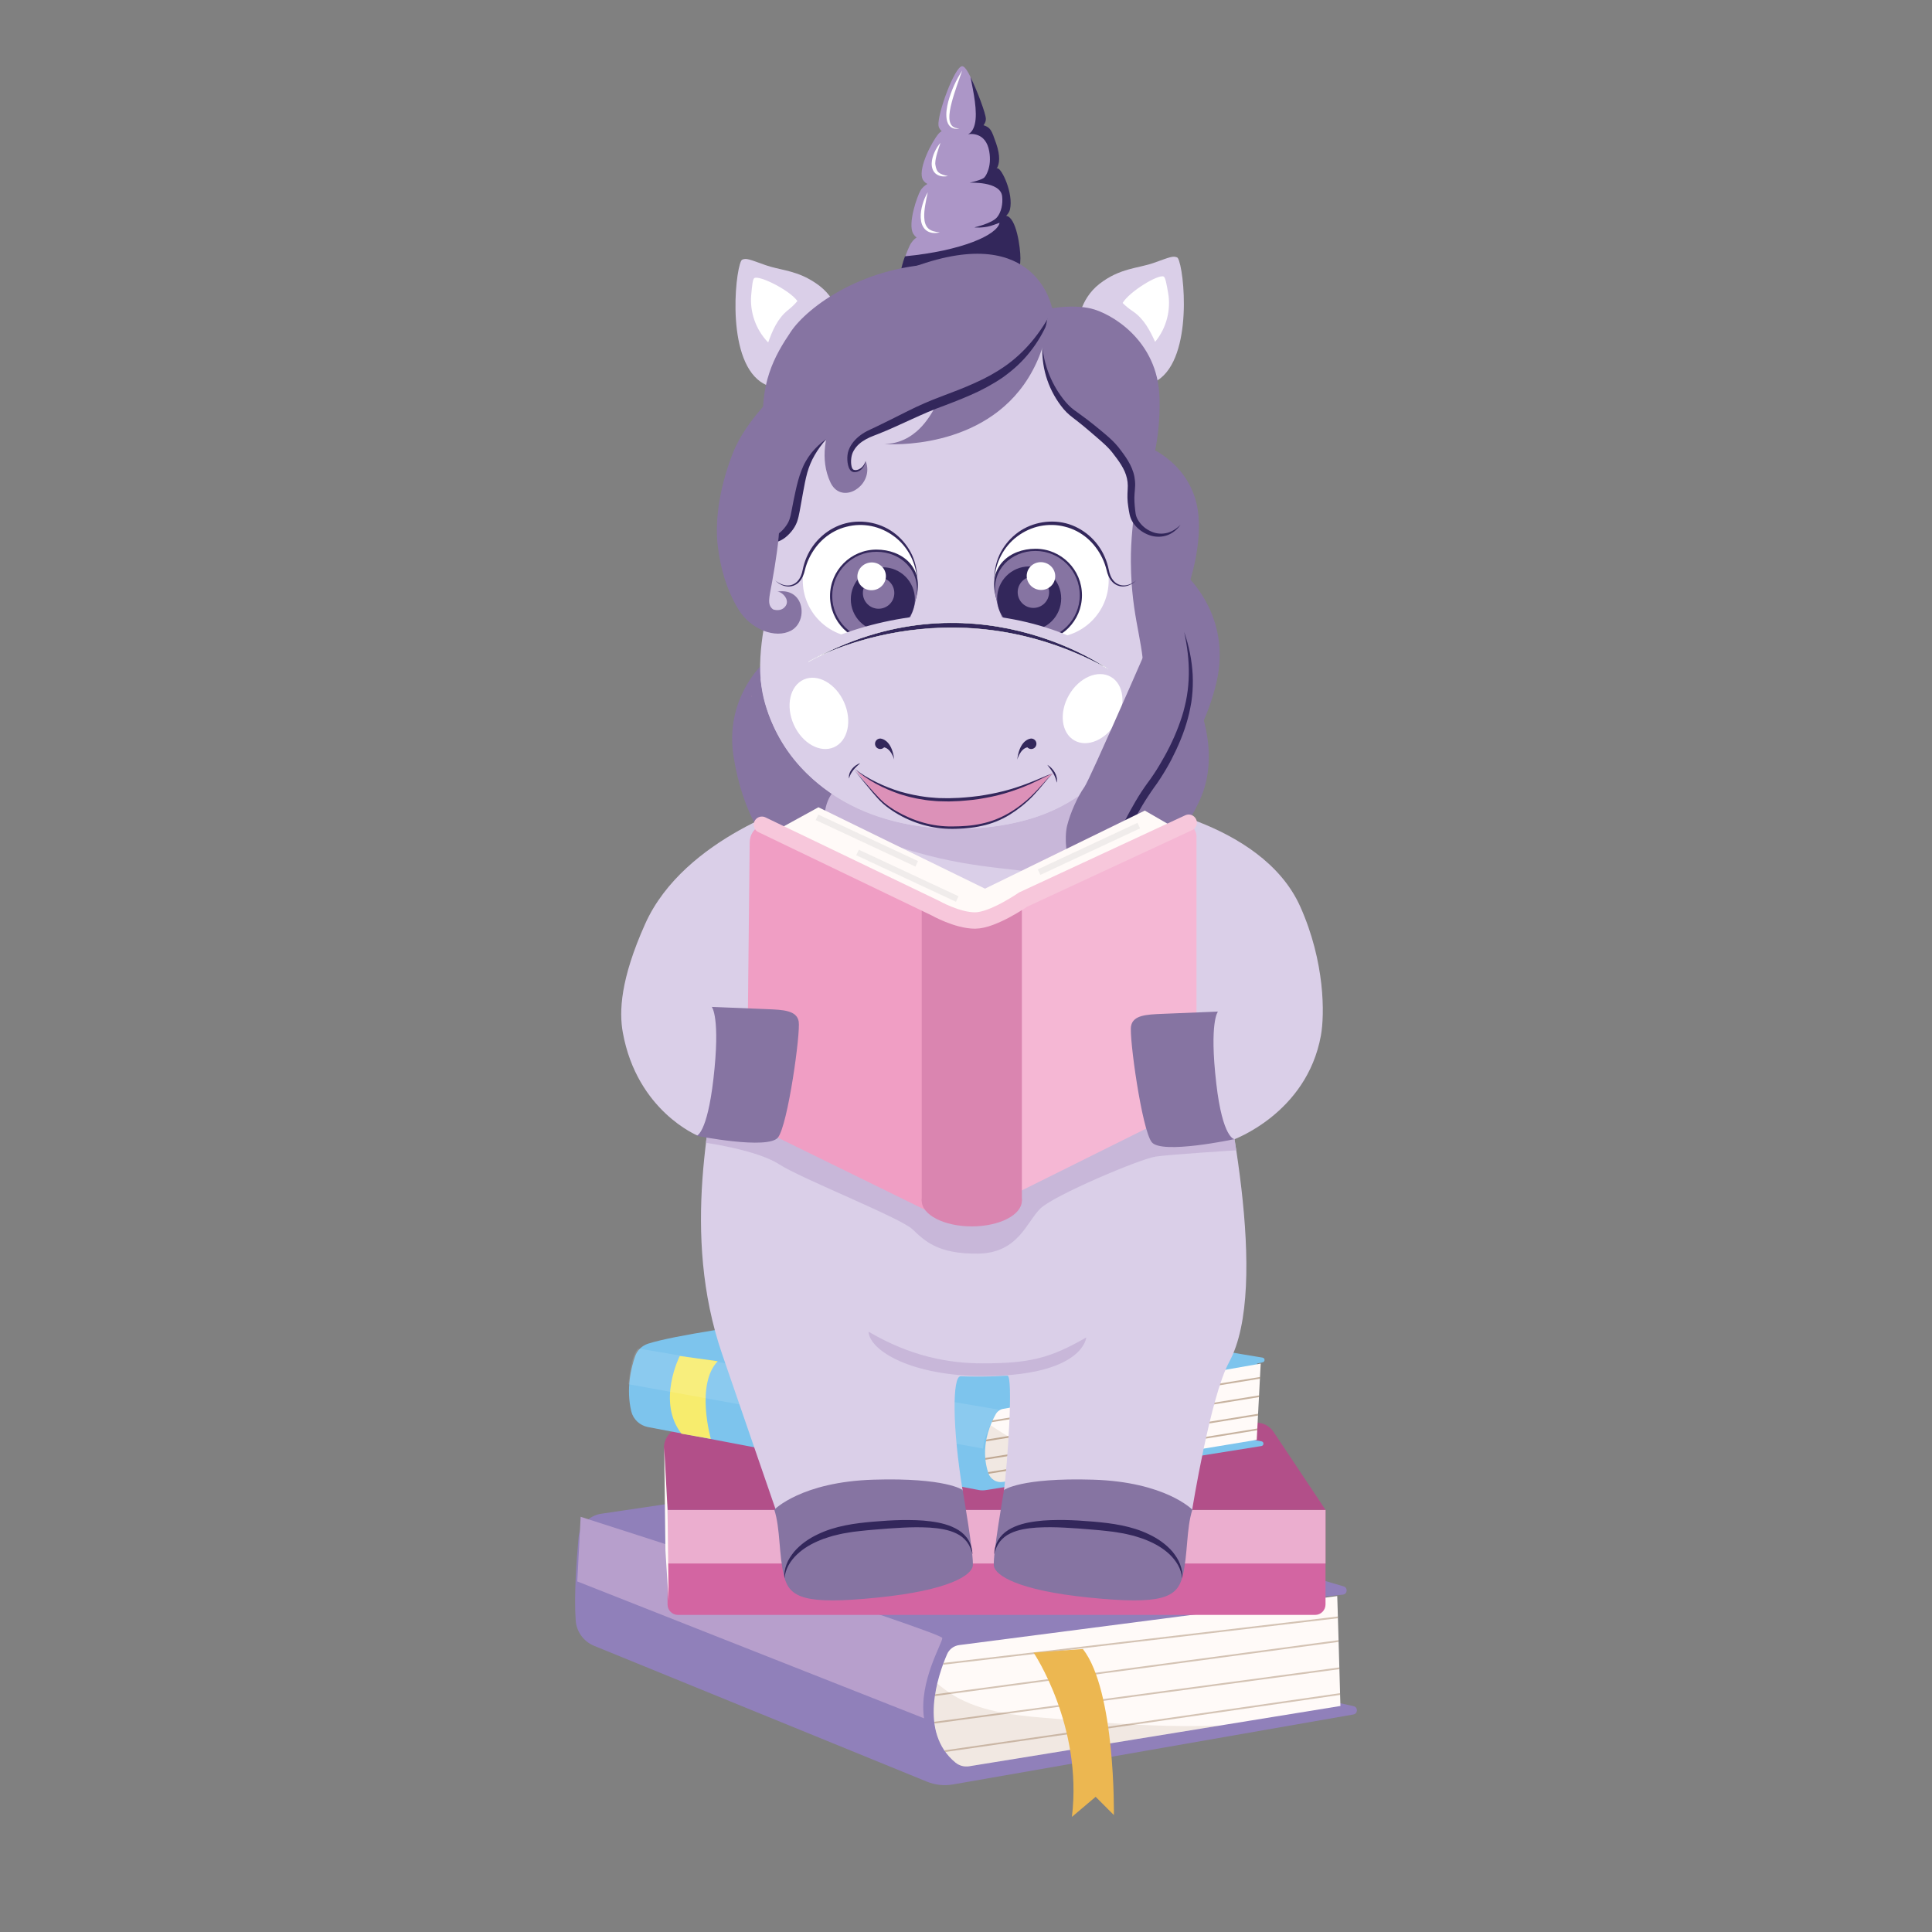
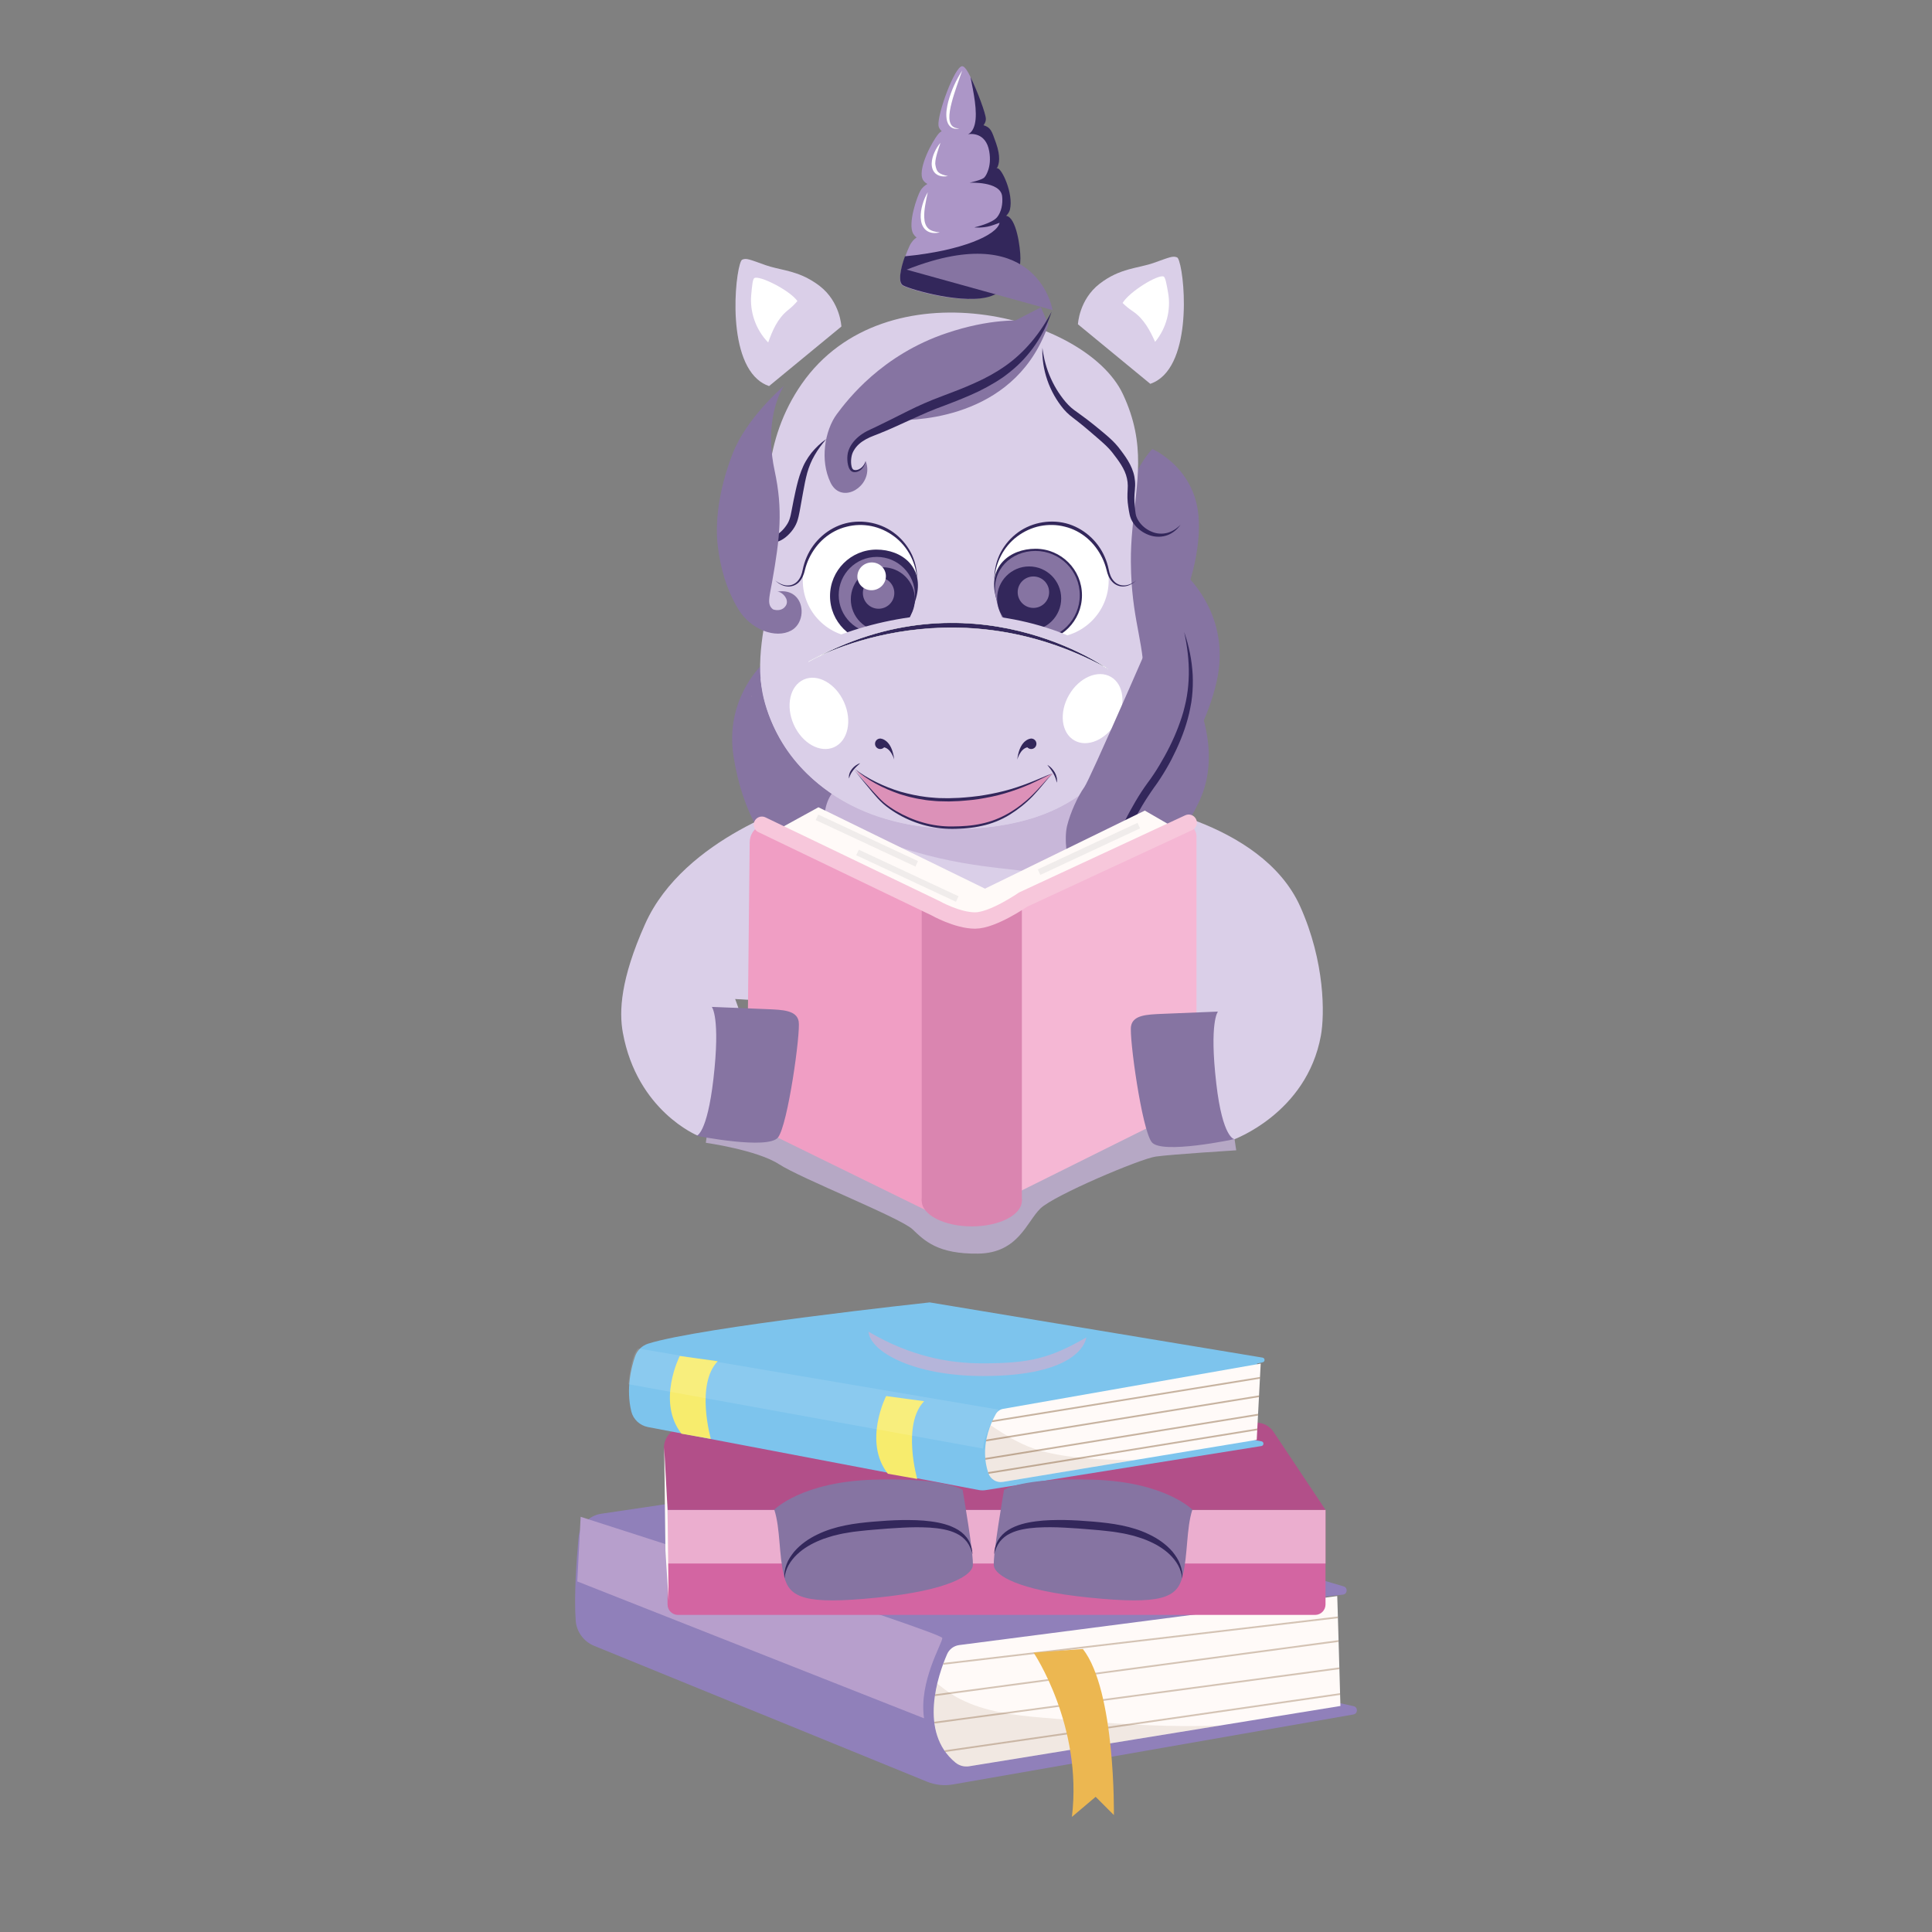
<svg xmlns="http://www.w3.org/2000/svg" xmlns:xlink="http://www.w3.org/1999/xlink" id="Layer_1" x="0px" y="0px" viewBox="0 0 1080 1080" style="enable-background:new 0 0 1080 1080;" xml:space="preserve">
  <rect x="0" y="0" width="1080" height="1080" fill="#808080" stroke="none" />
  <style type="text/css"> .st0{fill:#9080BA;} .st1{fill:#FFFAF8;} .st2{opacity:0.1;fill:#74481C;} .st3{clip-path:url(#SVGID_00000114782391783532199420000010795142567820872082_);} .st4{opacity:0.31;} .st5{fill:#74481C;} .st6{fill:#ECB751;} .st7{fill:#B79FCC;} .st8{fill:#D365A2;} .st9{fill:#EBAECF;} .st10{fill:#B24F89;} .st11{fill:#7DC4ED;} .st12{clip-path:url(#SVGID_00000160900990371308151320000012490070402152854954_);fill:#FFFAF8;} .st13{opacity:0.1;clip-path:url(#SVGID_00000160900990371308151320000012490070402152854954_);fill:#74481C;} .st14{opacity:0.4;clip-path:url(#SVGID_00000160900990371308151320000012490070402152854954_);} .st15{fill:#F7EC6D;} .st16{opacity:0.11;fill:#FFFFFF;} .st17{fill:#DACFE8;} .st18{fill:#8674A2;} .st19{fill:#AC96C7;} .st20{fill:#33275B;} .st21{fill:#FFFFFF;} .st22{opacity:0.8;fill:#C3B1D6;} .st23{opacity:0.5;fill:#D690BD;} .st24{fill:#33275B;stroke:#FFFFFF;stroke-width:0.225;stroke-miterlimit:10;} .st25{fill:#D690BD;} .st26{opacity:0.5;fill:#8380BB;} .st27{fill:none;stroke:#1D1E1C;stroke-width:0.9;stroke-miterlimit:10;} .st28{fill:#DC91B8;} .st29{fill:#F5B7D4;} .st30{fill:#F09EC4;} .st31{fill:#DA85B0;} .st32{fill:#8DBE22;stroke:#DBD7EC;stroke-width:1.829;stroke-miterlimit:10;} .st33{fill:none;stroke:#DBD7EC;stroke-width:1.829;stroke-miterlimit:10;} .st34{fill:none;stroke:#F7C7DB;stroke-width:9.142;stroke-linecap:round;stroke-linejoin:round;stroke-miterlimit:10;} .st35{opacity:0.3;fill:none;stroke:#CCCBCB;stroke-width:3.413;stroke-miterlimit:10;} </style>
  <g>
    <g>
      <g>
        <path class="st0" d="M323.41,859.53c-1.15,12.65-2.59,32.89-1.58,46.45c0.47,6.27,4.52,11.7,10.34,14.07l186.01,75.91 c4.59,1.87,9.61,2.41,14.5,1.56l223.88-39.12c2.55-0.45,2.63-4.08,0.11-4.64l-12.76-2.84l-2.86-58.44l9.63-1.07 c2.57-0.29,2.88-3.89,0.4-4.62l-228.23-66.92c-2.01-0.59-4.13-0.74-6.2-0.43l-180.63,26.76 C329.24,847.23,324.03,852.72,323.41,859.53z" />
        <path class="st1" d="M747.51,892.2l-211.3,27.41c-3,0.39-5.58,2.31-6.78,5.08c-5.07,11.71-16.1,43.55,4.69,60.62 c2.11,1.74,4.87,2.5,7.57,2.06l207.62-33.72C749.32,953.65,747.51,889.48,747.51,892.2z" />
        <path class="st2" d="M662.62,964.89c-26.49-0.11-53.37-2.4-79.76-4.69c-15.72-1.36-31.95-3.17-46.2-10.46 c-4.62-2.36-8.77-5.34-12.71-8.6c-3.45,14.57-3.92,33.39,11.1,44.9c1.68,1.29,3.85,1.78,5.94,1.44l141.17-22.92 C675.63,964.79,669.11,964.91,662.62,964.89z" />
        <g>
          <defs>
            <path id="SVGID_1_" d="M747.51,892.2l-215.98,28.01c0,0-25.3,47.9,6.33,67.78l211.46-34.34 C749.32,953.65,747.51,889.48,747.51,892.2z" />
          </defs>
          <clipPath id="SVGID_00000072255561981995750950000007703444077160086934_">
            <use xlink:href="#SVGID_1_" style="overflow:visible;" />
          </clipPath>
          <g style="clip-path:url(#SVGID_00000072255561981995750950000007703444077160086934_);">
            <g class="st4">
              <rect x="517.52" y="931.51" transform="matrix(0.991 -0.133 0.133 0.991 -118.074 93.368)" class="st5" width="247.03" height="0.96" />
            </g>
            <g class="st4">
              <rect x="517.52" y="946.82" transform="matrix(0.991 -0.133 0.133 0.991 -120.106 93.504)" class="st5" width="247.03" height="0.96" />
            </g>
            <g class="st4">
              <polygon class="st5" points="518.86,980.75 518.72,979.8 763.21,944.45 763.34,945.41 " />
            </g>
            <g class="st4">
              <rect x="517.52" y="916.21" transform="matrix(0.993 -0.117 0.117 0.993 -103.029 81.456)" class="st5" width="247.03" height="0.96" />
            </g>
          </g>
        </g>
        <path class="st6" d="M577.78,923.83c0,0,27.55,40.81,21.43,91.82l13.26-11.22l10.2,10.2c0,0,1.02-69.38-17.34-92.84 L577.78,923.83z" />
        <path class="st7" d="M324.59,847.91c0,0,202.17,64.69,202.17,67.75s-13.26,24.49-10.2,44.89l-193.85-76.52L324.59,847.91z" />
      </g>
      <g>
        <path class="st8" d="M735.14,902.75H379c-3.22,0-5.83-2.61-5.83-5.83v-52.91h367.8v52.91 C740.97,900.14,738.36,902.75,735.14,902.75z" />
        <rect x="373.17" y="844.01" class="st9" width="367.8" height="30" />
        <path class="st10" d="M373.17,844.01l-2-34.01c-0.39-6.57,4.81-12.12,11.39-12.17l319.67-2.56c3.88-0.03,7.51,1.89,9.66,5.12 l29.09,43.63H373.17z" />
        <polygon class="st1" points="373.75,894.66 373.17,844.01 371.29,809.13 371.98,866.69 " />
      </g>
      <g>
        <path class="st11" d="M355.01,758.21c-2.15,6.19-5.14,18.13-2.12,30.74c1.08,4.51,4.8,7.92,9.36,8.79l184.76,35.17 c1.35,0.26,2.73,0.28,4.08,0.06l154.06-24.63c1.48-0.24,1.5-2.36,0.02-2.62l-4.7-0.84l2.22-42.63l3.17-0.72 c1.42-0.32,1.36-2.37-0.08-2.61l-186.06-30.87c0,0-128.51,13.87-157.46,23.08C358.88,752.23,356.18,754.83,355.01,758.21z" />
        <g>
          <defs>
            <path id="SVGID_00000055665958401156881840000013341016290947329945_" d="M558.2,788.01c0,0-14.65,20.43-3.11,41.3 l147.43-24.42l2.22-42.63L558.2,788.01z" />
          </defs>
          <clipPath id="SVGID_00000031924070180408168820000009206203957862925756_">
            <use xlink:href="#SVGID_00000055665958401156881840000013341016290947329945_" style="overflow:visible;" />
          </clipPath>
          <path style="clip-path:url(#SVGID_00000031924070180408168820000009206203957862925756_);fill:#FFFAF8;" d="M556.66,790.48 c-3.03,5.34-9.06,18.62-4.15,33.03c1.15,3.39,4.57,5.47,8.1,4.88l141.91-23.51l2.22-42.63l-143.91,25.29 C559.07,787.85,557.54,788.93,556.66,790.48z" />
          <path style="opacity:0.1;clip-path:url(#SVGID_00000031924070180408168820000009206203957862925756_);fill:#74481C;" d=" M633.32,816.27c-16.75-0.31-34.88-0.78-51.14-5.15c-10.59-2.85-19.58-8.48-28.47-14.43c-2.62,6.72-4.77,16.61-1.12,27.08 c1.15,3.29,4.6,5.19,8.04,4.62l73.1-12.11C633.61,816.27,633.46,816.27,633.32,816.27z" />
          <g style="opacity:0.4;clip-path:url(#SVGID_00000031924070180408168820000009206203957862925756_);">
            <rect x="540.92" y="781.75" transform="matrix(0.987 -0.16 0.16 0.987 -117.139 111.042)" class="st5" width="178.8" height="0.96" />
          </g>
          <g style="opacity:0.4;clip-path:url(#SVGID_00000031924070180408168820000009206203957862925756_);">
            <rect x="540.92" y="791.95" transform="matrix(0.987 -0.16 0.16 0.987 -118.773 111.174)" class="st5" width="178.8" height="0.96" />
          </g>
          <g style="opacity:0.4;clip-path:url(#SVGID_00000031924070180408168820000009206203957862925756_);">
            <rect x="540.92" y="802.16" transform="matrix(0.987 -0.16 0.16 0.987 -120.407 111.306)" class="st5" width="178.8" height="0.96" />
          </g>
          <g style="opacity:0.4;clip-path:url(#SVGID_00000031924070180408168820000009206203957862925756_);">
            <rect x="540.92" y="810.32" transform="matrix(0.987 -0.16 0.16 0.987 -121.714 111.411)" class="st5" width="178.8" height="0.96" />
          </g>
        </g>
        <path class="st15" d="M379.99,758.01c0,0-13.03,25.58,0.97,43.44l16.41,2.9c0,0-8.69-30.4,3.86-43.43L379.99,758.01z" />
        <path class="st15" d="M495.35,780.4c0,0-13.03,25.58,0.97,43.43l16.41,2.9c0,0-8.69-30.4,3.86-43.44L495.35,780.4z" />
        <path class="st16" d="M356.76,753.81l201.43,34.19c0,0-7.94,12.2-8.68,21.75l-198.19-35.97 C351.33,773.79,352.66,757.33,356.76,753.81z" />
      </g>
    </g>
    <g>
      <g>
        <path class="st17" d="M449.42,448.46c0,0-66.88,19.15-88.77,68c-13.88,30.97-14.62,49.05-12.48,60.8 c7.97,43.83,41.84,57.56,41.84,57.56s30.29-4.84,30.64-27.98c0.36-23.14-9.7-48.38-9.7-48.38l11.48,0.68L449.42,448.46z" />
        <path class="st18" d="M654.96,350.02c-0.22,0.4-0.42,0.8-0.64,1.2h-0.02c-2.31,4.32-4.84,8.55-7.65,12.57 c-3.23,4.74-6.81,9.22-10.66,13.33c0,0-13.61-60.71-8.91-87.45c4.68-26.72,17.09-38.67,17.09-38.67s1.65,0.7,4.1,2.25 c0.54,0.34,1.12,0.72,1.71,1.14c0.54,0.38,1.12,0.8,1.71,1.24c6.55,4.92,15.36,14.11,17.79,28.91 C672.29,301.58,666.93,327.13,654.96,350.02z" />
-         <path class="st17" d="M418.59,517.95c0,0-8.48,25.49-14.83,64.83c-6.34,39.33-23.23,106.6-0.11,174.1 c7.7,22.5,30.05,87.23,30.05,87.23s72.3-13.08,104.49-10.56c-5.86-35.29-5.92-64.38-1.15-64.21c3.31,0.12,6.64,0.18,9.98,0.18 c5.23,0,10.65-0.19,16.11-0.53c3.4-0.21,0.13,49.31-2,65.01c34.95-3.19,105.28,10.1,105.28,10.1s10.18-63.36,20.65-82.61 C710.2,719,685.7,608.57,676.7,569.93c-5.71-24.5-19.51-51.38-19.51-51.38s-22.15,25.93-117.78,27.83 S418.59,517.95,418.59,517.95z" />
        <path class="st19" d="M569.52,144.35c0,6.1-1.73,15.82-16.28,21.1c-14.52,5.28-44.31-3.41-48.53-5.74 c-3.09-1.71-0.96-10.1,1.37-16.5c0.86-2.33,1.73-4.4,2.39-5.78c1.12-2.37,2.61-3.81,3.91-4.7c1.55-1.06,2.81-1.3,2.81-1.3 s29.39-7.53,41.32-10.04c2.01-0.42,3.53-0.7,4.32-0.78c0.24-0.02,0.5-0.02,0.72,0.02C567.27,121.41,569.52,138.49,569.52,144.35z " />
        <path class="st19" d="M563.67,117.17c-0.28,1.16-1,2.31-2.11,3.47c-1.87,1.99-4.84,3.94-8.31,5.72c0,0-0.02,0.02-0.04,0.04 c-10.14,5.22-24.67,9.15-29.83,9.05c-5.18-0.08-8.77-1.04-11-2.71c-0.78-0.58-1.37-1.26-1.83-2.01 c-3.35-5.54,2.23-21.24,4.02-24.23c1.08-1.81,2.65-2.97,3.83-3.65c0.96-0.54,1.65-0.78,1.65-0.78s21.32-4.84,31.46-6.97 c1.95-0.42,3.49-0.74,4.36-0.9c0.36-0.06,0.62-0.1,0.76-0.12C558.98,93.84,565.78,108.14,563.67,117.17z" />
        <path class="st19" d="M555.94,94.08c-0.02,0.04-0.04,0.08-0.06,0.12c-0.76,1.26-2.39,3.05-6.52,4.98 c-2.75,1.3-6.61,2.63-12.05,3.92c-9.4,2.23-15.56,1.61-18.91-0.26c-1.57-0.88-2.51-2.01-2.89-3.27 c-1.91-6.28,5.42-20.36,9.18-24.85c0.42-0.5,1.02-0.98,1.71-1.41c4.04-2.49,12.11-3.77,17.59-3.83c2.01-0.02,3.67,0.14,4.66,0.44 c0.08,0.02,0.16,0.04,0.22,0.06c4.02,1.3,4.52,2.89,7.05,10.14C558.51,87.5,557.11,91.97,555.94,94.08z" />
        <path class="st19" d="M550.2,66.44c0.02,1.22-0.44,2.43-1.31,3.55c-1.59,2.11-4.58,3.93-8.53,5.02 c-0.08,0.02-0.12,0.02-0.12,0.02l-0.12,0.04c-0.88,0.22-1.81,0.42-2.77,0.58c-5.12,0.82-8.87-0.44-10.94-2.33 c-1.06-0.96-1.67-2.07-1.79-3.17c-0.7-6.34,9.05-33.15,13.27-33.15c1.24,0,2.91,2.47,4.62,6.02 C546.25,50.72,550.16,63.45,550.2,66.44z" />
        <path class="st20" d="M544.75,127.07c0,0,9.79-2.15,12.66-5.67c2.26-2.77,3.31-7.41,2.79-11.74c-1-8.45-18.25-7.52-18.25-7.52 s6.87-1.44,8.31-2.96c0.82-0.87,1.53-2.29,2.15-4.08c0.88-2.57,1.35-6.04,0.58-10.52c-1.89-10.86-10.6-9.76-11.74-9.56 c-0.08,0.02-0.12,0.02-0.12,0.02c1.89-0.86,3.09-2.85,3.77-5.54c1.73-6.89-0.76-18.25-2.39-26.48 c3.75,7.71,8.55,20.44,8.59,23.43c0.02,1.22-0.44,2.43-1.31,3.55c4.02,1.3,4.52,2.89,7.05,10.14c2.57,7.37,1.73,11.54,0.55,13.66 c-0.02,0.04-0.42,0.13-0.44,0.17c0.36-0.06,0.44,0.14,0.58,0.12c2.35-0.24,9.15,14.07,7.03,23.09c-0.28,1.16-1,2.31-2.11,3.47 c5.72,0.78,7.97,17.85,7.97,23.71c0,6.1-1.73,15.82-16.28,21.1c-14.52,5.28-45.11-3.61-49.33-5.94 c-3.09-1.71-1.26-9.84,1.07-16.24c32.09-3.13,51.51-11.98,52.89-18.71c0.02-0.1-2.75,1.05-5.13,1.74 C549.53,127.51,544.75,127.23,544.75,127.07" />
        <path class="st17" d="M470.34,182.53l-40.43,33.29c-2.43-0.82-4.56-2.09-6.44-3.75c-18.13-15.84-11.85-65.55-8.57-66.92 c2.37-1,4.1-0.12,13.01,3.05c7.19,2.55,15.06,2.81,23.87,7.51v0.02c2.09,1.1,4.26,2.47,6.48,4.18 C469.76,168.82,470.34,182.53,470.34,182.53z" />
        <path class="st21" d="M440.54,173.31c2.17-1.71,3.86-3.4,5.22-5.03c-4.44-6.13-21.18-14.45-24.06-12.84 c-0.95,0.53-1.3,4.36-1.76,9.38c-0.85,9.31,2.37,19.33,9.48,26.62C431.75,184.91,434.61,178.01,440.54,173.31z" />
        <path class="st17" d="M643.02,214.56l-8.77-7.21l-31.68-26.08c0,0,0.6-13.71,12.07-22.61c11.5-8.91,21.46-8.57,30.36-11.72 c8.91-3.17,10.64-4.04,13.01-3.05c0.36,0.16,0.76,0.88,1.14,2.09C662.77,156.88,666.35,206.65,643.02,214.56z" />
        <path class="st20" d="M588.02,440.59c-4.02,7.13-9.58,13.39-16.12,18.37c-1.16,0.34-2.35,0.66-3.57,0.96 c3.09-1.97,6.02-4.22,8.73-6.71C581.23,449.51,584.95,445.27,588.02,440.59z" />
        <path class="st21" d="M537.86,39.45l-3.11,8.94c-1,2.97-1.99,5.94-2.75,8.95c-0.78,2.98-1.42,6.05-1.28,9.01 c0.1,1.46,0.47,2.91,1.44,3.94c0.95,1.1,2.56,1.45,4.13,1.59c-1.53,0.29-3.33,0.21-4.77-0.85c-1.41-1.1-2.09-2.86-2.34-4.49 c-0.49-3.34,0.13-6.59,0.89-9.7C531.76,50.64,534.4,44.79,537.86,39.45z" />
        <path class="st21" d="M525.75,79.79c-0.67,1.98-1.34,3.91-1.9,5.84c-0.53,1.93-1.01,3.87-1.04,5.76 c-0.01,0.25,0.33,3.6,1.72,4.84c1.33,1.22,3.36,1.75,5.39,2.2c-2.03,0.36-4.34,0.35-6.33-0.96c-1-0.63-1.76-1.64-2.21-2.74 c-0.44-1.11-0.57-2.27-0.56-3.38c0.08-2.24,0.71-4.32,1.58-6.25C523.27,83.17,524.36,81.37,525.75,79.79z" />
        <path class="st21" d="M518.64,107.47c-0.53,2.41-1.04,4.79-1.43,7.15c-0.38,2.36-0.67,4.74-0.54,7.04 c0.08,2.28,0.66,4.54,2.22,6.02c1.58,1.49,4.02,2,6.46,2.21c-2.35,0.59-5.16,0.65-7.45-1.01c-1.13-0.8-1.93-2.01-2.44-3.25 c-0.5-1.26-0.69-2.58-0.78-3.86c-0.1-2.59,0.32-5.09,1.02-7.48C516.4,111.89,517.35,109.59,518.64,107.47z" />
        <path class="st20" d="M477.06,451.33c4.45,2.29,9.12,4.08,13.87,5.6c2.38,0.72,4.75,1.51,7.18,2.06l3.62,0.91l3.66,0.71 c9.76,1.88,19.7,2.78,29.64,2.65l7.45-0.31c2.49-0.04,4.96-0.33,7.43-0.63c2.47-0.31,4.95-0.5,7.41-0.9 c2.44-0.47,4.89-0.9,7.35-1.32l3.68-0.66l3.63-0.91l7.26-1.81c4.82-1.3,9.52-2.99,14.34-4.38l-7,2.72 c-2.35,0.85-4.66,1.88-7.06,2.6l-7.23,2.09l-3.62,1.05l-3.68,0.8c-2.46,0.53-4.92,1.04-7.39,1.52c-2.48,0.44-4.98,0.66-7.48,1 c-2.49,0.33-4.99,0.66-7.51,0.73l-7.54,0.4c-10.07-0.04-20.16-0.92-29.98-3.15C495.29,459.84,485.63,456.57,477.06,451.33z" />
        <path class="st21" d="M633.16,173.94c-2.3-1.53-4.13-3.07-5.61-4.59c3.92-6.47,19.93-16.13,22.93-14.76 c0.99,0.45,1.65,4.24,2.52,9.2c1.61,9.21-0.79,19.46-7.28,27.31C642.86,184.79,639.45,178.14,633.16,173.94z" />
        <g>
          <path class="st18" d="M432.84,843.93c0,0,15.05-15.56,55.5-16.78c40.46-1.22,49.78,5.75,49.78,5.75s6.49,37.46,5.66,42.53 c-0.83,5.07-12.86,13.56-53.36,17.64s-49.12,0.17-52.14-12.02C435.27,868.86,436.3,854.75,432.84,843.93z" />
          <g>
            <path class="st20" d="M438.54,882.3c-0.33-2.64,0.21-5.37,1.17-7.9c0.94-2.57,2.52-4.83,4.21-6.97 c3.58-4.15,8.17-7.34,13.08-9.67c9.82-4.79,20.83-6.26,31.29-7.15c5.27-0.45,10.57-0.79,15.9-0.89 c5.32-0.04,10.68,0,16.04,0.73c5.32,0.69,10.78,1.93,15.53,4.86c2.35,1.47,4.39,3.5,5.77,5.88c1.35,2.41,2,5.09,2.11,7.73 c-0.6-2.57-1.62-5.02-3.15-7.04c-1.57-1.99-3.55-3.58-5.82-4.64c-2.24-1.11-4.68-1.84-7.17-2.33c-2.5-0.49-5.04-0.8-7.61-0.96 c-2.57-0.15-5.16-0.2-7.75-0.21c-2.6,0.02-5.2,0.1-7.8,0.24c-5.21,0.27-10.43,0.65-15.65,1.11c-2.6,0.24-5.26,0.42-7.81,0.75 l-3.85,0.45c-0.64,0.06-1.28,0.16-1.91,0.29l-1.9,0.33c-2.56,0.36-5.03,1.02-7.53,1.62c-1.24,0.33-2.43,0.77-3.66,1.14 c-1.24,0.33-2.41,0.84-3.6,1.31c-4.71,1.92-9.2,4.46-12.89,7.97C441.91,872.41,438.96,876.98,438.54,882.3z" />
          </g>
        </g>
        <g>
          <path class="st18" d="M666.53,843.93c0,0-15.05-15.56-55.5-16.78c-40.46-1.22-49.78,5.75-49.78,5.75s-6.49,37.46-5.66,42.53 c0.83,5.07,12.86,13.56,53.36,17.64c40.49,4.08,49.12,0.17,52.14-12.02C664.1,868.86,663.08,854.75,666.53,843.93z" />
          <g>
            <path class="st20" d="M660.83,882.3c-0.42-5.31-3.37-9.88-7-13.37c-3.69-3.51-8.18-6.05-12.89-7.97 c-1.19-0.46-2.35-0.97-3.6-1.31c-1.23-0.36-2.42-0.81-3.66-1.14c-2.5-0.6-4.97-1.26-7.53-1.62l-1.9-0.33 c-0.63-0.12-1.27-0.23-1.91-0.29l-3.85-0.45c-2.55-0.33-5.21-0.51-7.81-0.75c-5.22-0.46-10.44-0.85-15.65-1.11 c-2.6-0.14-5.2-0.22-7.8-0.24c-2.59,0.01-5.18,0.05-7.75,0.21c-2.57,0.16-5.12,0.47-7.61,0.96c-2.49,0.49-4.93,1.22-7.17,2.33 c-2.28,1.06-4.25,2.66-5.82,4.64c-1.53,2.02-2.54,4.47-3.15,7.04c0.11-2.64,0.76-5.32,2.11-7.73c1.38-2.38,3.43-4.41,5.77-5.88 c4.75-2.94,10.21-4.17,15.53-4.86c5.35-0.73,10.71-0.77,16.04-0.73c5.32,0.1,10.62,0.44,15.9,0.89 c10.46,0.9,21.47,2.36,31.29,7.15c4.9,2.33,9.5,5.51,13.08,9.67c1.69,2.15,3.28,4.4,4.21,6.97 C660.62,876.93,661.16,879.66,660.83,882.3z" />
          </g>
        </g>
        <path class="st17" d="M652.49,526.89c-1.5-5.16-3.07-10.83-4.79-17.11c-13.13-47.82-31.88-82.98-31.88-82.98H452.69 c0,0-6.44,12.07-14.42,31.7c-3.17,7.85-6.61,16.9-9.98,26.88c-2.57,7.63-5.12,15.82-7.47,24.41c-1.41,5.12-2.71,9.85-3.96,14.22 c33.78,18.86,74.45,28.3,122.01,28.3C582.6,552.3,620.47,543.82,652.49,526.89z" />
        <path class="st22" d="M652.65,527.44c-1.54-5.3-3.16-11.16-4.95-17.65c-13.13-47.82-31.88-82.98-31.88-82.98H452.69 c0,0-8.49,12.98-20.29,47.89c8.75-4.92,17.92-22.43,45.94-10.41c47.48,20.36,77.24,19.86,101.04,23.59 c37.11,5.82,44.31,16.05,48.78,34.43c0,0,1.6,11.31-4.58,27.96c-6.19,16.65,7.93,46.47,35.84,35.68 c21.25-8.21,18.21,19.34,19.8,22.52c1.59,3.17,7.86,9.56,7.86,9.56s0-7.24-7.55-36.06c-12.7-48.47-22.56-55.56-22.56-55.56 L652.65,527.44z" />
        <path class="st18" d="M467.34,503.85c-0.86,5.08-3.17,9.56-6.24,13.09c-1.3,1.47-2.71,2.79-4.22,3.91 c-2.55,1.87-5.32,3.21-8.09,3.85c0,0.02-0.02,0.02-0.02,0.02c-5.58,1.35-11.16-0.02-14.78-5.04 c-7.63-10.52,4.06-16.86,4.62-17.13c-3.77,7.07,1.63,12.01,6.63,6.53c3.89-4.24,1.24-10.66-2.73-17.01 c-2.45-3.93-5.4-7.81-7.63-11.12c-5.88-8.67-19.7-25.06-24.86-58.36c-3.03-19.63,3.71-34.51,9.74-43.43 c1.39-2.07,2.77-3.81,3.98-5.22c1-1.2,1.87-2.15,2.57-2.85c0.96-0.98,1.53-1.47,1.53-1.47l0.64,1.16l38.85,70.21 c-3.87,3.29-8.09,11.74-5.74,22.51C463.93,474.26,470.38,485.8,467.34,503.85z" />
        <path class="st23" d="M420.31,388.87c0.02,0.2,0.02,0.4,0.04,0.6C420.08,389.43,420.12,389.09,420.31,388.87z" />
        <path class="st17" d="M639.22,382.67c-0.1,1.55-0.24,3.15-0.42,4.82c-2.21,20.3-17.13,54.63-59.25,69.06 c-1.81,0.62-3.71,1.22-5.64,1.75c-0.16,0.04-0.32,0.1-0.48,0.12c-1.16,0.34-2.35,0.66-3.57,0.96c-9.8,2.41-20.92,3.81-33.43,3.87 c-16.1,0.08-30.07-2.03-42.14-5.68c-0.58-0.18-1.12-0.34-1.67-0.52c-0.38-0.12-0.74-0.24-1.12-0.36 c-1.33-0.42-2.63-0.88-3.89-1.33c-11.91-4.4-21.8-10.32-29.93-17.05c-19.21-15.84-28.57-36.12-31.44-50.99 c-0.5-2.61-0.84-5.18-1.06-7.75c-1.77-21.66,5.8-42.12,6.14-62.02c0.1-3.43-0.06-6.83-0.5-10.22 c-3.35-25.48-4.64-61.17,17.39-92.77c46.76-67.04,158.69-38.55,179.49,5.74c13.35,28.43,7.59,49.35,5.28,75.95 c-0.52,5.64-0.86,11.54-0.82,17.81c0.02,2.21,0.06,4.32,0.14,6.34C633.38,349.28,640.37,361.69,639.22,382.67z" />
        <circle class="st21" cx="480.7" cy="324.45" r="31.94" />
        <g>
          <path class="st20" d="M463.99,333.21c0,14.35,11.64,25.99,25.99,25.99s18.2-10.97,22.09-24.78 c4.85-17.22-7.74-27.19-22.09-27.19S463.99,318.85,463.99,333.21z" />
-           <path class="st18" d="M512.3,333.25c-2.19,13.5-8.65,24.71-22.32,24.71s-24.76-11.08-24.76-24.76 c0-13.67,11.08-24.76,24.76-24.76S514.61,319.04,512.3,333.25z" />
          <circle class="st18" cx="490.16" cy="332.63" r="21.32" />
          <circle class="st20" cx="493.52" cy="335.02" r="17.91" />
          <circle class="st18" cx="491.14" cy="331.5" r="8.79" />
          <ellipse transform="matrix(0.978 -0.209 0.209 0.978 -56.532 108.718)" class="st21" cx="487.13" cy="322.36" rx="7.98" ry="7.76" />
        </g>
        <g>
          <path class="st20" d="M512.64,324.45c-0.36-9.68-5.17-18.92-12.77-24.57c-3.78-2.83-8.14-4.85-12.75-5.79 c-4.6-0.93-9.42-0.83-13.94,0.37c-4.55,1.11-8.8,3.36-12.38,6.4c-3.58,3.06-6.44,6.92-8.49,11.18 c-1.03,2.13-1.81,4.38-2.38,6.68c-0.54,2.38-1.49,4.85-3.29,6.68c-1.77,1.85-4.45,2.76-6.92,2.38 c-2.49-0.31-4.68-1.67-6.42-3.32c1.89,1.5,4.11,2.64,6.47,2.81c2.35,0.21,4.68-0.78,6.17-2.52c1.54-1.72,2.35-3.97,2.78-6.29 c0.5-2.41,1.22-4.78,2.21-7.04c3.88-9.09,12.05-16.39,21.76-18.88c9.68-2.44,20.43-0.16,28.12,6.15 c3.85,3.11,6.95,7.1,9.03,11.55C511.85,314.7,512.85,319.61,512.64,324.45z" />
        </g>
        <circle class="st21" cx="587.82" cy="324.45" r="31.94" />
        <g>
          <path class="st20" d="M555.88,324.45c-0.22-4.84,0.79-9.75,2.8-14.23c2.08-4.45,5.18-8.44,9.03-11.55 c7.69-6.31,18.44-8.58,28.12-6.15c9.71,2.49,17.88,9.79,21.76,18.88c0.99,2.26,1.72,4.63,2.21,7.04 c0.43,2.32,1.24,4.57,2.78,6.29c1.49,1.74,3.82,2.72,6.17,2.52c2.36-0.16,4.59-1.31,6.47-2.81c-1.74,1.66-3.93,3.01-6.42,3.32 c-2.47,0.38-5.14-0.53-6.92-2.38c-1.81-1.82-2.75-4.3-3.29-6.68c-0.57-2.31-1.35-4.56-2.38-6.68 c-2.05-4.26-4.92-8.12-8.49-11.18c-3.58-3.04-7.83-5.29-12.38-6.4c-4.52-1.2-9.34-1.29-13.94-0.37 c-4.61,0.94-8.97,2.96-12.75,5.79C561.05,305.53,556.24,314.77,555.88,324.45z" />
        </g>
        <g>
          <path class="st20" d="M604.83,332.74c0,14.35-11.64,25.99-25.99,25.99s-18.2-10.97-22.09-24.78 c-4.85-17.22,7.74-27.19,22.09-27.19S604.83,318.39,604.83,332.74z" />
          <path class="st18" d="M556.52,332.79c2.19,13.5,8.65,24.71,22.32,24.71s24.76-11.08,24.76-24.76s-11.08-24.76-24.76-24.76 S554.21,318.57,556.52,332.79z" />
          <circle class="st18" cx="578.67" cy="332.17" r="21.32" />
          <circle class="st20" cx="575.3" cy="334.55" r="17.91" />
          <circle class="st18" cx="577.68" cy="331.04" r="8.79" />
-           <ellipse transform="matrix(0.209 -0.978 0.978 0.209 145.523 823.635)" class="st21" cx="581.69" cy="321.9" rx="7.76" ry="7.98" />
        </g>
        <path class="st17" d="M639.22,382.67c-0.51,24.88-20.19,63.38-65.31,75.63c-0.16,0.04-0.32,0.1-0.48,0.12 c-68.26,17.91-140.65-13.18-148.23-78.86C480.28,335.65,579.58,325.74,639.22,382.67z" />
        <path class="st20" d="M576.45,412.85c0,0-0.13,0-0.35,0.04c-0.18,0.02-0.35,0.06-0.52,0.11c-1.79,0.47-5.84,2.53-6.93,11.63 c0,0,1.61-6,5.64-6.87l0,0c0.54,0.58,1.3,0.95,2.15,0.95c1.62,0,2.93-1.31,2.93-2.93C579.38,414.16,578.06,412.85,576.45,412.85z " />
        <path class="st20" d="M492.07,412.85c0,0,0.13,0,0.35,0.04c0.18,0.02,0.35,0.06,0.52,0.11c1.79,0.47,5.84,2.53,6.93,11.63 c0,0-1.61-6-5.64-6.87l0,0c-0.54,0.58-1.3,0.95-2.15,0.95c-1.62,0-2.93-1.31-2.93-2.93 C489.14,414.16,490.45,412.85,492.07,412.85z" />
        <ellipse transform="matrix(0.913 -0.409 0.409 0.913 -123.024 221.87)" class="st21" cx="457.52" cy="398.73" rx="15.38" ry="20.71" />
        <ellipse transform="matrix(0.5 -0.866 0.866 0.5 -37.653 726.997)" class="st21" cx="610.77" cy="396.11" rx="20.49" ry="15.22" />
        <path class="st24" d="M451.89,369.95c0,0,77.95-45.39,167.54,4.01C619.43,373.97,543.02,318.59,451.89,369.95z" />
        <path class="st18" d="M691.13,506.65c-2.46-19.51-18.27-36.38-24.42-43.55c-3.03-3.53-5.18-5.36-5.18-5.36 s-25.54,25.54-20.44,41.72c3.59,11.42,3.21,20.48-1.66,30.02c-3.29,6.44-16.49,20.3-13.64,39.33 c1.21,8.05,8.18,18.85,19.15,19.19c7.61,0.24,15.23-9.87,3.33-15.7c4.28,6.78-2.47,8.01-3.93,7.37 c-10.91-4.8,1.74-36.56,20.46-40.05c9.75,23.15,0.53,50.41,3.31,72.99c16.49,4.76,31.82,3.74,18.49-8.78 c-11.91-11.2-0.07-13.29,2.31-43.27C691.29,530.6,693.35,524.26,691.13,506.65z" />
        <path class="st18" d="M588.37,173.35l-7.31-2.03l-7.19-1.99l-7.99-2.21l-59.05-16.38c1.08-0.42,2.13-0.84,3.19-1.24 c2.61-0.98,5.14-1.83,7.57-2.61c2.09-0.66,4.12-1.26,6.12-1.79c0.02,0,0.02,0,0.04,0c30.74-8.13,47.08,0.4,55.63,10.18 c0,0,0.02,0.02,0.04,0.06c2.17,2.47,3.83,5.02,5.1,7.39C587.62,168.57,588.37,173.35,588.37,173.35z" />
-         <path class="st18" d="M588.37,172.32l-2.31,8.99c0,0-101.79,56.05-118.67,61.78c-16.88,5.74-20.64,28.43-22.39,42.5 c-1.77,14.07-18.81,24.47-25.22,12.57c-0.5-0.92-0.92-1.79-1.26-2.65c-0.12-0.28-0.22-0.54-0.3-0.8 c-4.2-11.66,4.7-17.39,4.7-17.39c-2.47,2.77-2.83,16.46,4.88,9.42c4.82-4.4,4.38-9.96,2.69-20.3c-0.82-5.06-1.95-11.3-2.91-19.11 c-0.2-1.67-0.4-3.43-0.6-5.24c-2.81-27.61,5.9-43.04,15.18-56.78c9.28-13.75,41.14-37.68,86.23-37.86 c25.66-0.1,41.6,8.05,50.53,15.06c1.61,1.26,2.97,2.47,4.14,3.59c2.21,2.13,3.69,3.96,4.48,5.06l0.02,0.02 C588.11,171.9,588.37,172.32,588.37,172.32z" />
-         <path class="st18" d="M586.06,181.3c-0.9,4.82-2.07,9.3-3.49,13.49c-0.02,0.04-0.02,0.06-0.04,0.1v0.02 c-0.98,2.85-2.05,5.56-3.25,8.11c-21.46,46.4-75.43,45.67-83.78,45.25c-0.72-0.04-1.1-0.06-1.1-0.06c0.3,0,0.62-0.02,0.92-0.04 c2.51-0.12,4.86-0.56,7.03-1.26c3.85-1.24,7.17-3.27,10.04-5.74c2.19-1.89,4.12-4.06,5.8-6.36c6.63-8.91,9.6-19.53,10.42-22.83 c0.16-0.68,0.24-1.04,0.24-1.04l49.53-25.68L586.06,181.3z" />
+         <path class="st18" d="M586.06,181.3c-0.02,0.04-0.02,0.06-0.04,0.1v0.02 c-0.98,2.85-2.05,5.56-3.25,8.11c-21.46,46.4-75.43,45.67-83.78,45.25c-0.72-0.04-1.1-0.06-1.1-0.06c0.3,0,0.62-0.02,0.92-0.04 c2.51-0.12,4.86-0.56,7.03-1.26c3.85-1.24,7.17-3.27,10.04-5.74c2.19-1.89,4.12-4.06,5.8-6.36c6.63-8.91,9.6-19.53,10.42-22.83 c0.16-0.68,0.24-1.04,0.24-1.04l49.53-25.68L586.06,181.3z" />
        <path class="st18" d="M586.06,181.3c-4.74,14.41-21.8,30.2-45.37,37.94c-23.55,7.73-50.09,20.74-57.66,24.96 c-6.95,3.89-11.24,13.59-7.75,17.43c0.04,0.02,0.08,0.06,0.12,0.1c0.28,0.3,0.6,0.54,0.96,0.76c0.48,0.26,0.94,0.44,1.35,0.54 c0.04,0.02,0.08,0.04,0.1,0.02c4.24,1,6.1-5.32,6.1-5.32c0.68,1.71,0.96,3.39,0.92,5c-0.18,11-15.08,18.61-20.6,6.95 c-3.01-6.34-3.75-13.41-3.03-19.96c0.78-7.23,3.33-13.85,6.55-18.17c6.14-8.27,25.3-33.23,61.52-45.37 c23.59-7.91,40.56-7.59,49.51-6.4c2.51,0.34,4.38,0.74,5.6,1.04C585.5,181.1,586.06,181.3,586.06,181.3z" />
        <path class="st25" d="M422.89,216.13c-0.06-0.1-0.02-0.16,0.06-0.16C422.92,216.03,422.9,216.07,422.89,216.13z" />
        <path class="st26" d="M477.72,263.03c0.04,0.02,0.08,0.04,0.1,0.02c-0.02,0.02-0.02,0.02-0.02,0.02 C477.78,263.07,477.74,263.05,477.72,263.03z" />
        <path class="st18" d="M586.06,181.3c-4.74,14.41-21.8,30.2-45.37,37.94c-23.55,7.73-50.09,20.74-57.66,24.96 c-6.95,3.89-11.24,13.59-7.75,17.43c-6.77-5.98,1.06-23.75,41.9-37.95C562.17,208.04,586.06,181.3,586.06,181.3z" />
        <path class="st18" d="M546.03,214.82" />
        <g>
          <path class="st20" d="M483.91,257.73c-0.28,1.66-1,3.34-2.32,4.58c-0.65,0.62-1.45,1.1-2.34,1.39c-0.89,0.26-1.9,0.41-2.94-0.07 c-1.06-0.58-1.51-1.54-1.87-2.39c-0.33-0.88-0.52-1.78-0.64-2.67c-0.23-1.8-0.21-3.6,0.16-5.44c0.89-3.74,3.27-6.78,6.08-9.11 c1.41-1.16,2.94-2.16,4.53-2.99c0.79-0.42,1.61-0.8,2.39-1.16l2.29-1.06c6.06-2.88,12.06-5.96,18.15-9 c3.04-1.54,6.15-2.96,9.29-4.35c3.13-1.39,6.4-2.67,9.54-3.86c6.33-2.37,12.62-4.75,18.68-7.51c6.08-2.69,11.9-5.87,17.28-9.68 c10.78-7.62,19.41-18.21,25.7-30.25c-4.19,12.93-12.2,24.92-23.13,33.62c-1.34,1.11-2.75,2.13-4.16,3.17 c-1.45,0.97-2.89,1.94-4.39,2.83c-2.97,1.8-6.02,3.45-9.12,4.97c-6.23,2.97-12.61,5.47-18.95,7.89 c-3.22,1.18-6.27,2.33-9.36,3.65c-3.08,1.29-6.12,2.72-9.21,4.09c-6.15,2.77-12.3,5.73-18.69,8.22l-2.39,0.93 c-0.78,0.3-1.52,0.59-2.24,0.92c-1.45,0.66-2.84,1.41-4.14,2.29c-1.29,0.88-2.47,1.92-3.45,3.1c-0.23,0.31-0.48,0.6-0.7,0.92 c-0.21,0.32-0.42,0.64-0.62,0.97l-0.55,1.02c-0.16,0.31-0.29,0.66-0.41,1.02c-0.46,1.44-0.67,3.07-0.63,4.65 c0.02,0.79,0.11,1.58,0.29,2.31c0.17,0.73,0.49,1.42,0.92,1.73c0.47,0.32,1.28,0.38,2.02,0.24c0.75-0.14,1.48-0.48,2.14-0.94 C482.45,260.83,483.39,259.34,483.91,257.73z" />
        </g>
        <path class="st27" d="M465.6,202.9" />
        <g>
          <path class="st20" d="M461.88,245.43c-2.42,2.87-4.67,5.81-6.47,8.98c-1.84,3.15-3.19,6.47-4.17,9.92 c-0.94,3.47-1.62,7.07-2.28,10.71l-1.98,10.97c-0.36,1.85-0.74,3.77-1.45,5.75c-0.71,1.97-1.92,3.9-3.18,5.4 c-1.29,1.56-2.79,3.02-4.58,4.16c-1.77,1.15-3.9,1.97-6.12,2.08c-2.21,0.1-4.35-0.41-6.2-1.34c-1.85-0.93-3.45-2.19-4.8-3.63 c-2.67-2.91-4.42-6.45-5.27-10.11c1.79,3.29,3.98,6.3,6.78,8.49c2.72,2.21,6.13,3.53,9.16,3.09c3.01-0.47,5.66-2.69,7.68-5.39 c1.06-1.41,1.83-2.7,2.35-4.25c0.53-1.54,0.88-3.28,1.21-5.09c0.68-3.64,1.41-7.32,2.23-10.98c0.83-3.66,1.74-7.36,3.13-10.97 c0.7-1.8,1.47-3.59,2.45-5.27c0.96-1.68,2.04-3.28,3.23-4.79C456.01,250.2,458.79,247.57,461.88,245.43z" />
        </g>
        <path class="st18" d="M442.25,352.49c-8.75,4.7-22.63-0.52-29.53-11.95c-6.89-11.42-10.08-23.67-11.48-35.27 c-1.41-11.62-0.2-29.71,8.31-51.68c3.77-9.74,10.6-18.93,16.66-25.82c0-0.02,0-0.02,0-0.02c1.53-1.71,2.99-3.31,4.34-4.7 c0.26-0.26,0.5-0.52,0.74-0.76c3.69-3.77,6.44-6.16,6.93-6.55c-0.46,0.68-2.77,4.3-4.62,10.68c-0.72,2.39-1.35,5.16-1.81,8.31 c-0.58,3.91-0.9,8.39-0.7,13.43c0.18,4.56,0.78,9.58,1.95,15.04c4.66,21.68,3.04,37-1.46,62.26c-1.49,8.39-2.99,12.64,0.6,15.21 h0.02c2.31,0.78,4.68,0.38,6.1-0.94c0.8-0.74,1.26-1.51,1.47-2.29v-0.06c0.04-0.18,0.08-0.36,0.1-0.52v-0.06 c0.28-3.15-3.27-6.1-5.32-6.1c0.96-0.14,1.85-0.22,2.71-0.2c3.75,0.04,6.48,1.51,8.29,3.71 C449.92,339.52,448.63,349.06,442.25,352.49z" />
-         <path class="st18" d="M649.44,291.14c-0.16,0.04-0.32,0.08-0.5,0.1c0,0,0,0.02-0.04,0.08c-0.26,0.68-2.61,6.22-7.99,4.36 c-5.76-1.97-9.2-7.21-8.33-13.81c0.88-6.59,0.24-16.6-4.24-23.63c-4.48-7.01-9.66-13.21-16.8-17.57 c-7.11-4.34-27.69-18.21-29.01-47.26l3.11-16.14l0.28-1.43l0.36-1.85l0.26-1.35c0,0,0.32-0.08,0.92-0.18 c1.45-0.26,4.54-0.76,8.37-0.98c4.16-0.24,9.2-0.12,13.97,0.98c10.92,2.53,37.54,17.53,38.37,49.91c0.02,0.6,0.04,1.18,0.04,1.75 c0.08,5.52-0.16,10.5-0.6,15c-1.99,20.9-8.27,31.54-7.41,38.55c1.06,8.71,6.87,7.21,8.01,6.48c1.14-0.74,2.07-2.21,1.2-4.56 c-0.88-2.33-3.98-1.59-4.56,0.12c0,0,0.12-3.07,3.75-3.39c3.63-0.3,5.62,2.79,5.98,4.68 C654.92,282.86,655.24,289.87,649.44,291.14z" />
        <g>
          <path class="st20" d="M582.7,194.41c0.75,6.03,2.32,11.88,4.8,17.28c1.23,2.7,2.65,5.31,4.28,7.77c1.64,2.45,3.4,4.81,5.42,6.89 c1,1.04,2.04,1.95,3.19,2.81c1.15,0.86,2.39,1.74,3.63,2.63c2.49,1.78,4.93,3.65,7.31,5.56c2.38,1.91,4.7,3.83,7.05,5.83 c2.32,2,4.66,4.15,6.71,6.67c0.52,0.64,0.98,1.26,1.43,1.86l1.38,1.86c0.91,1.26,1.81,2.56,2.63,3.93 c1.64,2.73,3.03,5.8,3.63,9.09c0.3,1.64,0.45,3.32,0.39,4.97c-0.05,1.65-0.25,3.17-0.34,4.61c-0.22,2.89-0.01,5.68,0.32,8.72 c0.16,1.48,0.33,2.86,0.77,4.05c0.45,1.19,1.18,2.38,2.03,3.46c1.72,2.17,4.08,3.89,6.7,4.92c2.62,1.09,5.57,1.27,8.39,0.58 c2.81-0.72,5.41-2.4,7.5-4.59c-1.7,2.51-4.15,4.62-7.12,5.78c-2.96,1.14-6.36,1.25-9.47,0.33c-3.11-0.92-5.96-2.67-8.23-5.07 c-1.14-1.21-2.09-2.58-2.82-4.18c-0.7-1.63-0.98-3.27-1.24-4.79l-0.35-2.27c-0.11-0.77-0.21-1.56-0.3-2.35 c-0.15-1.58-0.18-3.19-0.13-4.77c0.05-1.59,0.19-3.08,0.18-4.46c0-1.38-0.17-2.73-0.46-4.06c-1.11-5.35-4.76-10.08-8.38-14.75 c-1.76-2.2-3.89-4.18-6.13-6.16c-2.22-1.98-4.56-3.93-6.84-5.9c-2.28-1.96-4.58-3.85-6.96-5.68c-1.18-0.93-2.4-1.82-3.62-2.84 c-1.22-1.02-2.4-2.19-3.43-3.4C586.52,219.06,582.27,206.58,582.7,194.41z" />
        </g>
        <path class="st22" d="M485.49,744.4c23.35,13.75,44.69,17.72,63.65,17.72c26.35,0,37.76-2.77,58.1-14.49 c-0.46,3.7-6.63,21.58-57.64,21.58C510.14,769.21,486.28,755.35,485.49,744.4z" />
        <path class="st17" d="M628.76,448.46c0,0,76.17,9.45,98.07,58.29c13.88,30.97,13.69,60.38,11.56,72.13 c-7.97,43.83-49.47,58.41-49.47,58.41s-31.03-7.31-31.39-30.45c-0.36-23.14,9.7-48.38,9.7-48.38l-11.48,0.68L628.76,448.46z" />
        <path class="st18" d="M671.67,444.96c-8.69,21.38-28.21,37.82-23.11,56.03c0.26,0.98,0.6,1.95,1.02,2.93 c0,0-21.86,1.53-21.86-39.97c0-41.48,43.95-65.21,43.95-65.21s1.45,3.77,2.61,9.74C676.06,417.46,677.17,431.43,671.67,444.96z" />
        <path class="st18" d="M680.04,381.32c-9.12,39.63-39.15,70.17-47.94,81.85c-8.79,11.68-19.25,26.18-15.9,32.7 c0.2,0.4,0.42,0.74,0.66,1.04c3.65,4.82,10.76-0.14,7.61-4.34c-1.67-2.19-4.6-1.37-4.9-1.3c0.1-0.18,0.9-1.37,2.75-1.81 c0.96-0.24,2.19-0.26,3.77,0.18c4.66,1.26,5.32,6.22,3.71,10.14v0.02c-0.18,0.42-0.38,0.82-0.6,1.22 c-0.08,0.18-0.2,0.36-0.3,0.52c-2.65,4.04-9.01,5.68-13.93,4.7c-4.92-0.96-11.7-6.75-15.2-15.54c-3.51-8.81-5-21.98-3.25-29.11 c1.75-7.11,5.88-16.34,9.66-21.62c0.76-1.06,3.39-6.55,7.09-14.7c4.66-10.22,11.06-24.63,17.61-39.51 c8.79-19.96,17.87-40.84,23.53-53.87c0.34-0.76,0.66-1.49,0.96-2.19c2.95-6.77,4.74-10.94,4.74-10.94s0.98,0.78,2.53,2.27 c2.93,2.89,7.93,8.43,12.07,16.38C680.26,347.99,684.31,362.85,680.04,381.32z" />
        <g>
          <path class="st20" d="M661.95,353.29c2.69,7.64,4.32,15.71,4.77,23.91c0.18,4.1,0.08,8.22-0.37,12.32 c-0.22,2.05-0.52,4.1-0.96,6.11c-0.21,1.01-0.39,2.03-0.63,3.03l-0.76,3c-2.13,7.97-5.39,15.58-9.14,22.87 c-1.9,3.64-3.99,7.18-6.23,10.63c-0.56,0.86-1.13,1.72-1.72,2.57l-0.91,1.29l-0.88,1.21c-1.15,1.61-2.27,3.26-3.35,4.93 c-2.21,3.33-4.21,6.72-6.18,10.26c-1.96,3.51-3.91,6.97-4.96,10.5c-1.05,3.52-1.22,7.41-0.72,11.15 c0.52,3.79,1.78,7.39,3.37,11.09c1.5,3.66,3.35,7.03,6.02,9.74c1.32,1.37,2.81,2.51,4.49,3.56c1.64,1.04,3.38,1.91,5.19,2.55 c1.81,0.64,3.71,1.03,5.62,1.03c1.91,0.02,3.81-0.39,5.61-1.12c3.58-1.52,6.48-4.6,8.31-8.19c-0.71,1.9-1.71,3.71-2.99,5.32 c-1.3,1.6-2.91,3-4.77,3.99c-1.86,0.99-3.96,1.6-6.09,1.74c-2.13,0.15-4.28-0.12-6.34-0.67c-2.05-0.58-4-1.42-5.84-2.44 c-1.81-0.99-3.65-2.21-5.22-3.66c-3.23-2.89-5.45-6.71-7.18-10.44c-0.86-1.83-1.74-3.74-2.46-5.74c-0.7-2-1.26-4.07-1.6-6.19 c-0.68-4.24-0.62-8.63,0.52-12.91c0.57-2.13,1.43-4.12,2.34-6.01c0.92-1.89,1.9-3.69,2.88-5.47c1.94-3.54,4.02-7.15,6.26-10.58 c1.13-1.72,2.3-3.41,3.51-5.07l0.92-1.24l0.85-1.18c0.57-0.81,1.13-1.63,1.67-2.45c2.21-3.3,4.22-6.75,6.16-10.23 c3.86-6.97,7.09-14.29,9.53-21.85l0.86-2.85c0.28-0.95,0.49-1.92,0.73-2.88c0.51-1.92,0.87-3.87,1.21-5.82 c0.67-3.91,0.99-7.89,1.08-11.89C664.7,369.23,663.69,361.2,661.95,353.29z" />
        </g>
        <path class="st28" d="M478.7,430.92c0,0,9.79,12.95,14.18,17.11c4.39,4.16,18.92,14.53,38.68,14.64 c19.77,0.12,30.09-5.16,39.34-12.33c9.25-7.17,14.33-15.66,17.74-17.86c-9.77,2.89-28.72,15.32-57.5,15.08 C498.99,447.31,478.7,430.92,478.7,430.92z" />
        <path class="st20" d="M480.86,426.62c-1.4,1.24-2.71,2.46-3.81,3.84c-0.56,0.68-1.02,1.43-1.46,2.19c-0.43,0.78-0.7,1.62-1,2.52 c-0.12-0.93-0.02-1.91,0.29-2.82c0.3-0.91,0.79-1.76,1.39-2.52c0.61-0.74,1.3-1.41,2.08-1.94 C479.13,427.36,479.96,426.89,480.86,426.62z" />
        <path class="st20" d="M585.46,427.56c1.73,0.97,3.12,2.48,4.14,4.19c0.99,1.72,1.55,3.82,1.13,5.77 c-0.22-0.97-0.42-1.88-0.77-2.76c-0.36-0.86-0.74-1.71-1.22-2.52C587.81,430.61,586.68,429.11,585.46,427.56z" />
        <g>
          <path class="st20" d="M477.47,430.31c3.61,4.2,7.21,8.42,10.94,12.51c1.88,2.02,3.72,4.11,5.8,5.87 c2.11,1.75,4.4,3.29,6.76,4.69c4.75,2.76,9.82,4.97,15.1,6.45c5.28,1.48,10.76,2.24,16.24,2.16c5.5-0.03,11.02-0.36,16.37-1.56 c5.37-1.11,10.51-3.16,15.26-5.91c4.74-2.78,9.14-6.16,13.06-10.04c1.98-1.93,3.85-3.96,5.69-6.03 c0.92-1.03,1.83-2.08,2.78-3.09c0.96-0.99,1.91-2.04,3.12-2.74c-1.17,0.76-2.06,1.83-2.97,2.87l-2.67,3.18 c-1.77,2.13-3.58,4.24-5.5,6.25c-3.85,4.03-8.24,7.52-12.98,10.48c-4.75,2.94-10.05,5.06-15.51,6.24 c-1.36,0.34-2.74,0.54-4.12,0.8c-1.39,0.17-2.77,0.41-4.16,0.51l-2.09,0.19l-2.09,0.11c-1.39,0.09-2.79,0.09-4.18,0.11 c-11.21,0.04-22.37-3.24-31.86-9.12c-2.37-1.47-4.65-3.09-6.77-4.93c-2.11-1.87-3.92-3.98-5.73-6.08 C484.37,438.98,480.87,434.68,477.47,430.31z" />
        </g>
        <g>
          <path class="st20" d="M477.47,429.54c3.84,3.05,8.06,5.57,12.44,7.71c4.37,2.17,8.92,3.94,13.58,5.34 c4.69,1.29,9.44,2.35,14.26,2.93c1.2,0.2,2.42,0.22,3.62,0.35c1.21,0.08,2.42,0.25,3.63,0.26l3.64,0.06l1.82,0.02l1.82-0.07 l3.65-0.12c1.22-0.06,2.43-0.18,3.64-0.26c2.43-0.14,4.84-0.5,7.26-0.77c4.82-0.67,9.61-1.59,14.33-2.79 c4.72-1.21,9.36-2.73,13.92-4.51c2.29-0.86,4.55-1.8,6.8-2.76c2.25-0.95,4.5-1.98,6.85-2.68c-2.29,0.88-4.44,2.05-6.65,3.12 c-2.2,1.09-4.41,2.15-6.66,3.15c-4.51,1.96-9.15,3.64-13.89,5.03c-4.73,1.41-9.59,2.35-14.46,3.14 c-2.45,0.32-4.89,0.67-7.36,0.83c-1.23,0.09-2.46,0.22-3.69,0.29l-3.7,0.14l-1.85,0.06l-1.86-0.03l-3.71-0.08 c-1.24-0.01-2.47-0.19-3.7-0.28c-1.23-0.13-2.47-0.17-3.69-0.39c-2.44-0.4-4.9-0.74-7.3-1.35c-2.43-0.48-4.78-1.26-7.15-1.95 C493.74,440.74,484.75,436.17,477.47,429.54z" />
        </g>
        <path class="st22" d="M394.56,638.83c0,0,28.67,4.01,40.99,12.02c12.33,8.01,67.81,29.9,74.59,36.37 c6.78,6.47,14.18,13.87,36.68,13.56c22.5-0.31,27.12-17.88,34.83-25.28s55.79-27.74,64.42-28.97c8.63-1.23,45-3.51,45-3.51 s-0.69-4.24-0.96-6.4c-6.05,1.5-31.02,2.93-48.35-14.41c-70.03-6.27-188.95-9.29-188.95-9.29l-54.56,11.71l-3.27,11.21 L394.56,638.83z" />
      </g>
      <g>
        <path class="st29" d="M555.88,673.07l105.86-52.65c4.35-2.17,7.11-6.61,7.11-11.47V467.59c0-5.07-5.23-8.44-9.85-6.35 l-114.89,52.11c-4.6,2.09-7.55,6.69-7.52,11.74l0.77,136.59C537.41,671.15,547.39,677.29,555.88,673.07z" />
        <path class="st30" d="M533.53,667.27V514.24c0-4.14-2.4-7.91-6.16-9.66l-93.16-43.26c-7.01-3.26-15.05,1.81-15.13,9.54 l-1.58,149.86c-0.04,4.1,2.28,7.87,5.96,9.67l94.74,46.44C525.27,680.3,533.53,675.15,533.53,667.27z" />
        <ellipse class="st31" cx="543.24" cy="671.2" rx="27.99" ry="14.36" />
        <polygon class="st1" points="433.28,464.58 457.51,451.27 569.17,505.83 543.24,515.14 " />
        <polygon class="st1" points="657.94,463.52 639.95,453.12 528.29,507.67 550.68,516.23 " />
        <polygon class="st31" points="515.25,671.2 515.25,501.05 543.24,512.75 571.23,501.05 571.23,671.2 " />
        <path class="st32" d="M515.25,501.05" />
        <path class="st33" d="M531.65,684.35" />
        <path class="st34" d="M425.91,461.03l97,46.64c0,0,12.19,6.9,22.16,6.9c9.98,0,26.86-11.7,26.86-11.7l92.55-42.97" />
        <line class="st35" x1="456.69" y1="456.87" x2="512.44" y2="482.88" />
        <line class="st35" x1="479.36" y1="476.54" x2="535.11" y2="502.56" />
        <line class="st35" x1="636.59" y1="461.52" x2="580.85" y2="487.53" />
      </g>
      <path class="st18" d="M389.41,634.91c0,0,39.98,7.98,45.5,0.94s12.69-58.66,11.56-64.88c-1.13-6.22-8.89-6.47-17.35-6.84 c-8.46-0.37-31.22-1.27-31.22-1.27s4.91,5.72,0.91,40.27C395.24,633.92,389.41,634.91,389.41,634.91z" />
      <path class="st18" d="M690.04,636.79c0,0-40.71,8.72-46.22,1.68c-5.52-7.04-12.69-58.66-11.56-64.88 c1.13-6.22,8.89-6.47,17.35-6.84c8.46-0.37,31.22-1.27,31.22-1.27s-4.91,5.72-0.91,40.27 C683.48,636.54,690.04,636.79,690.04,636.79z" />
    </g>
  </g>
</svg>